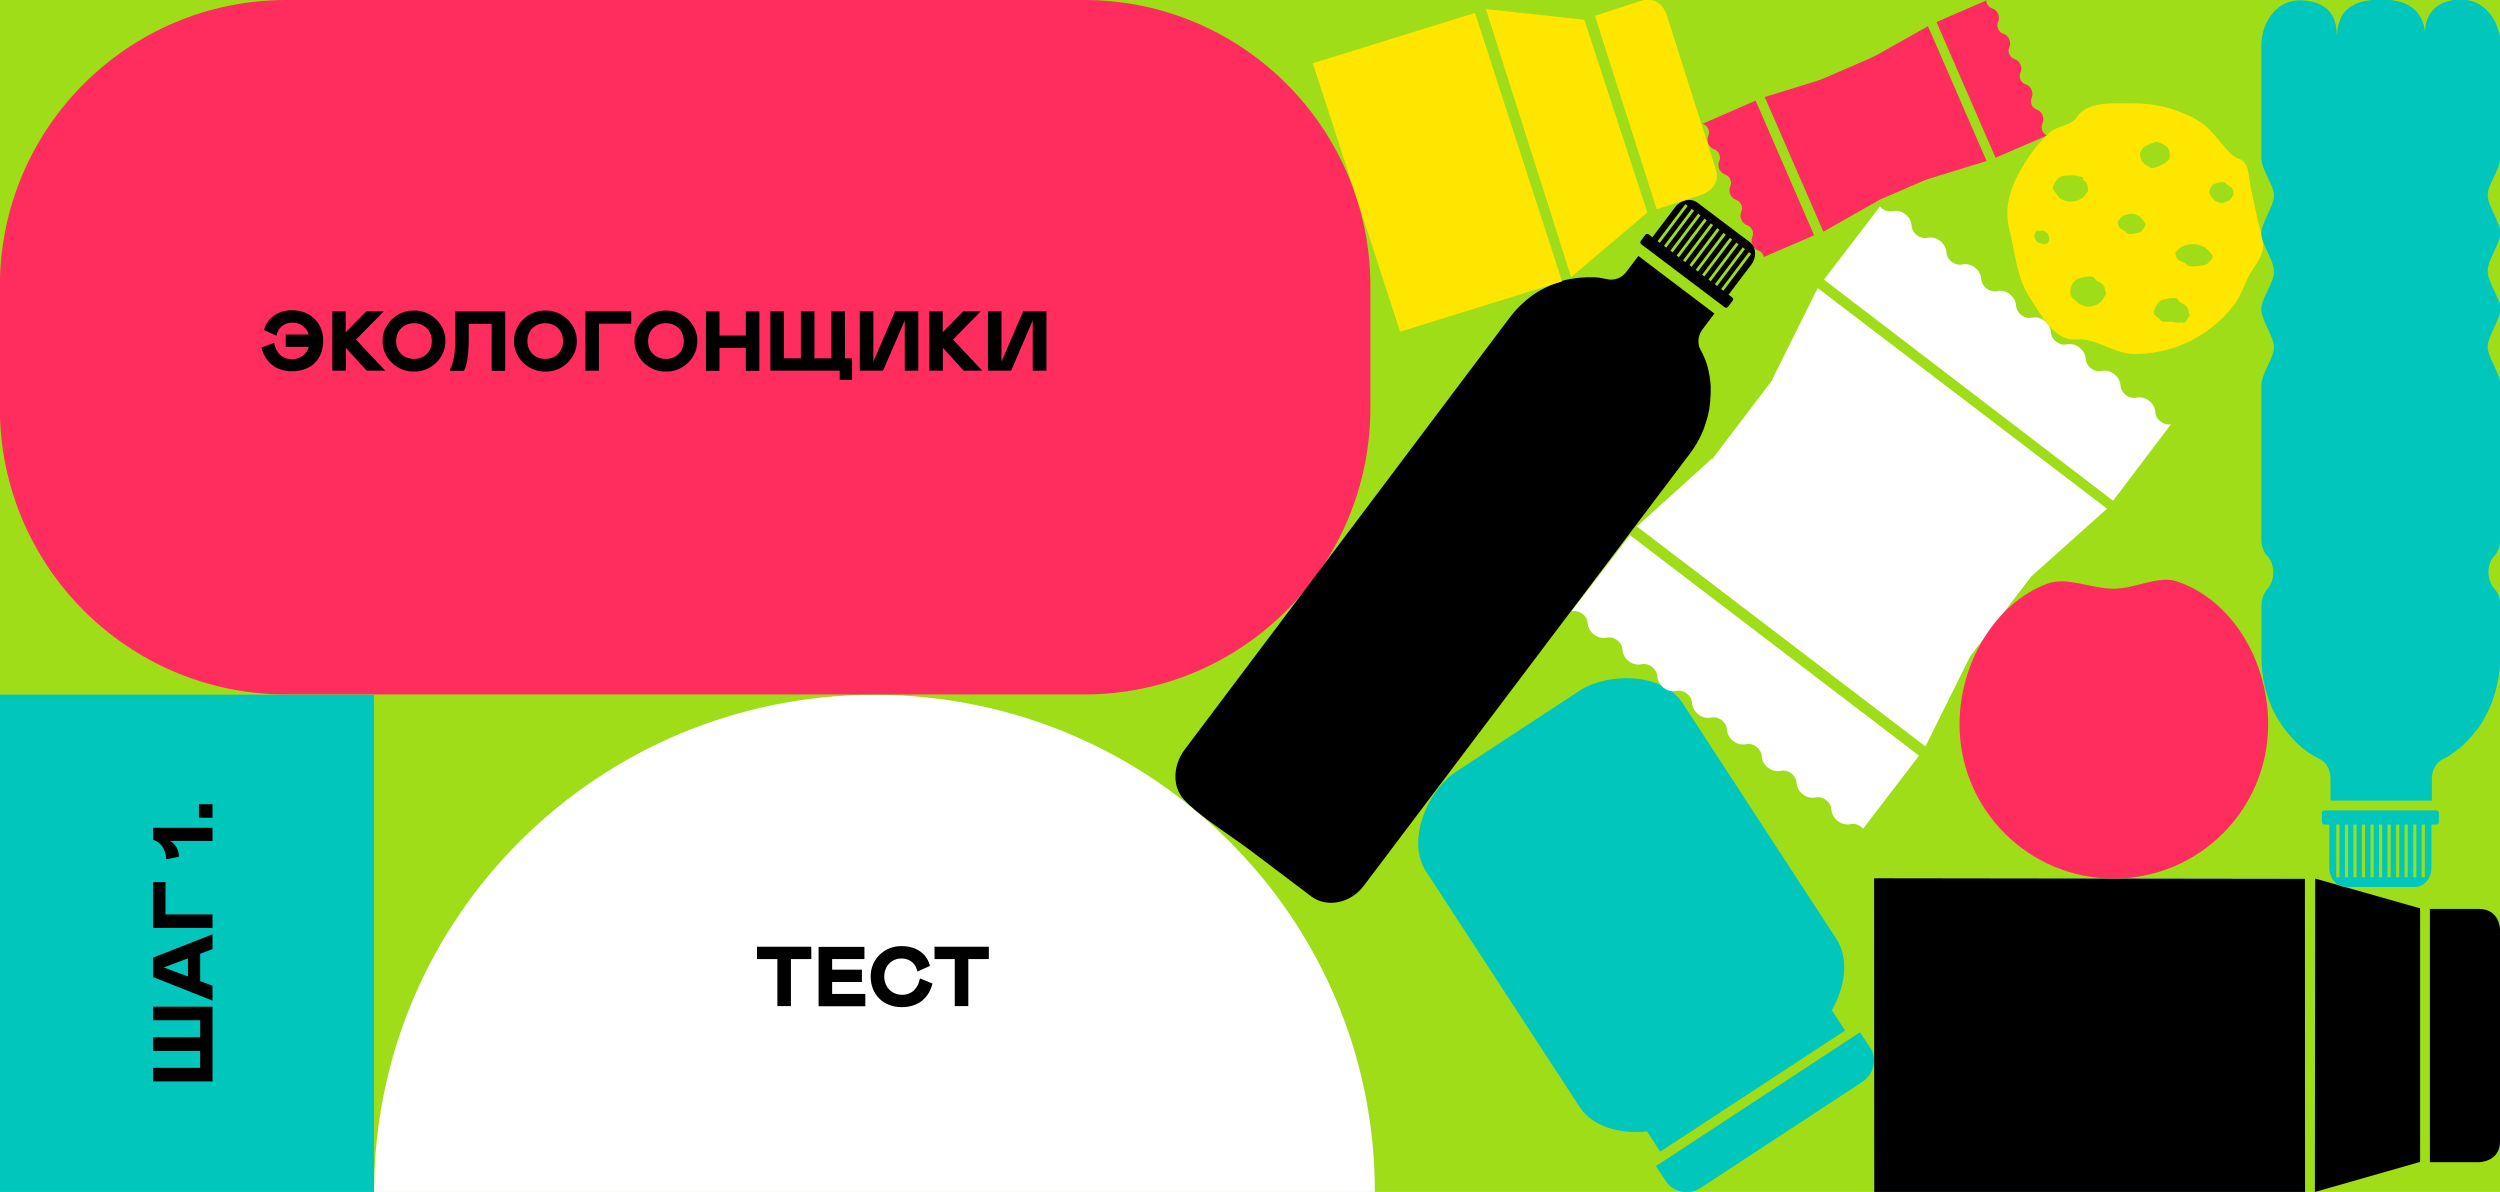
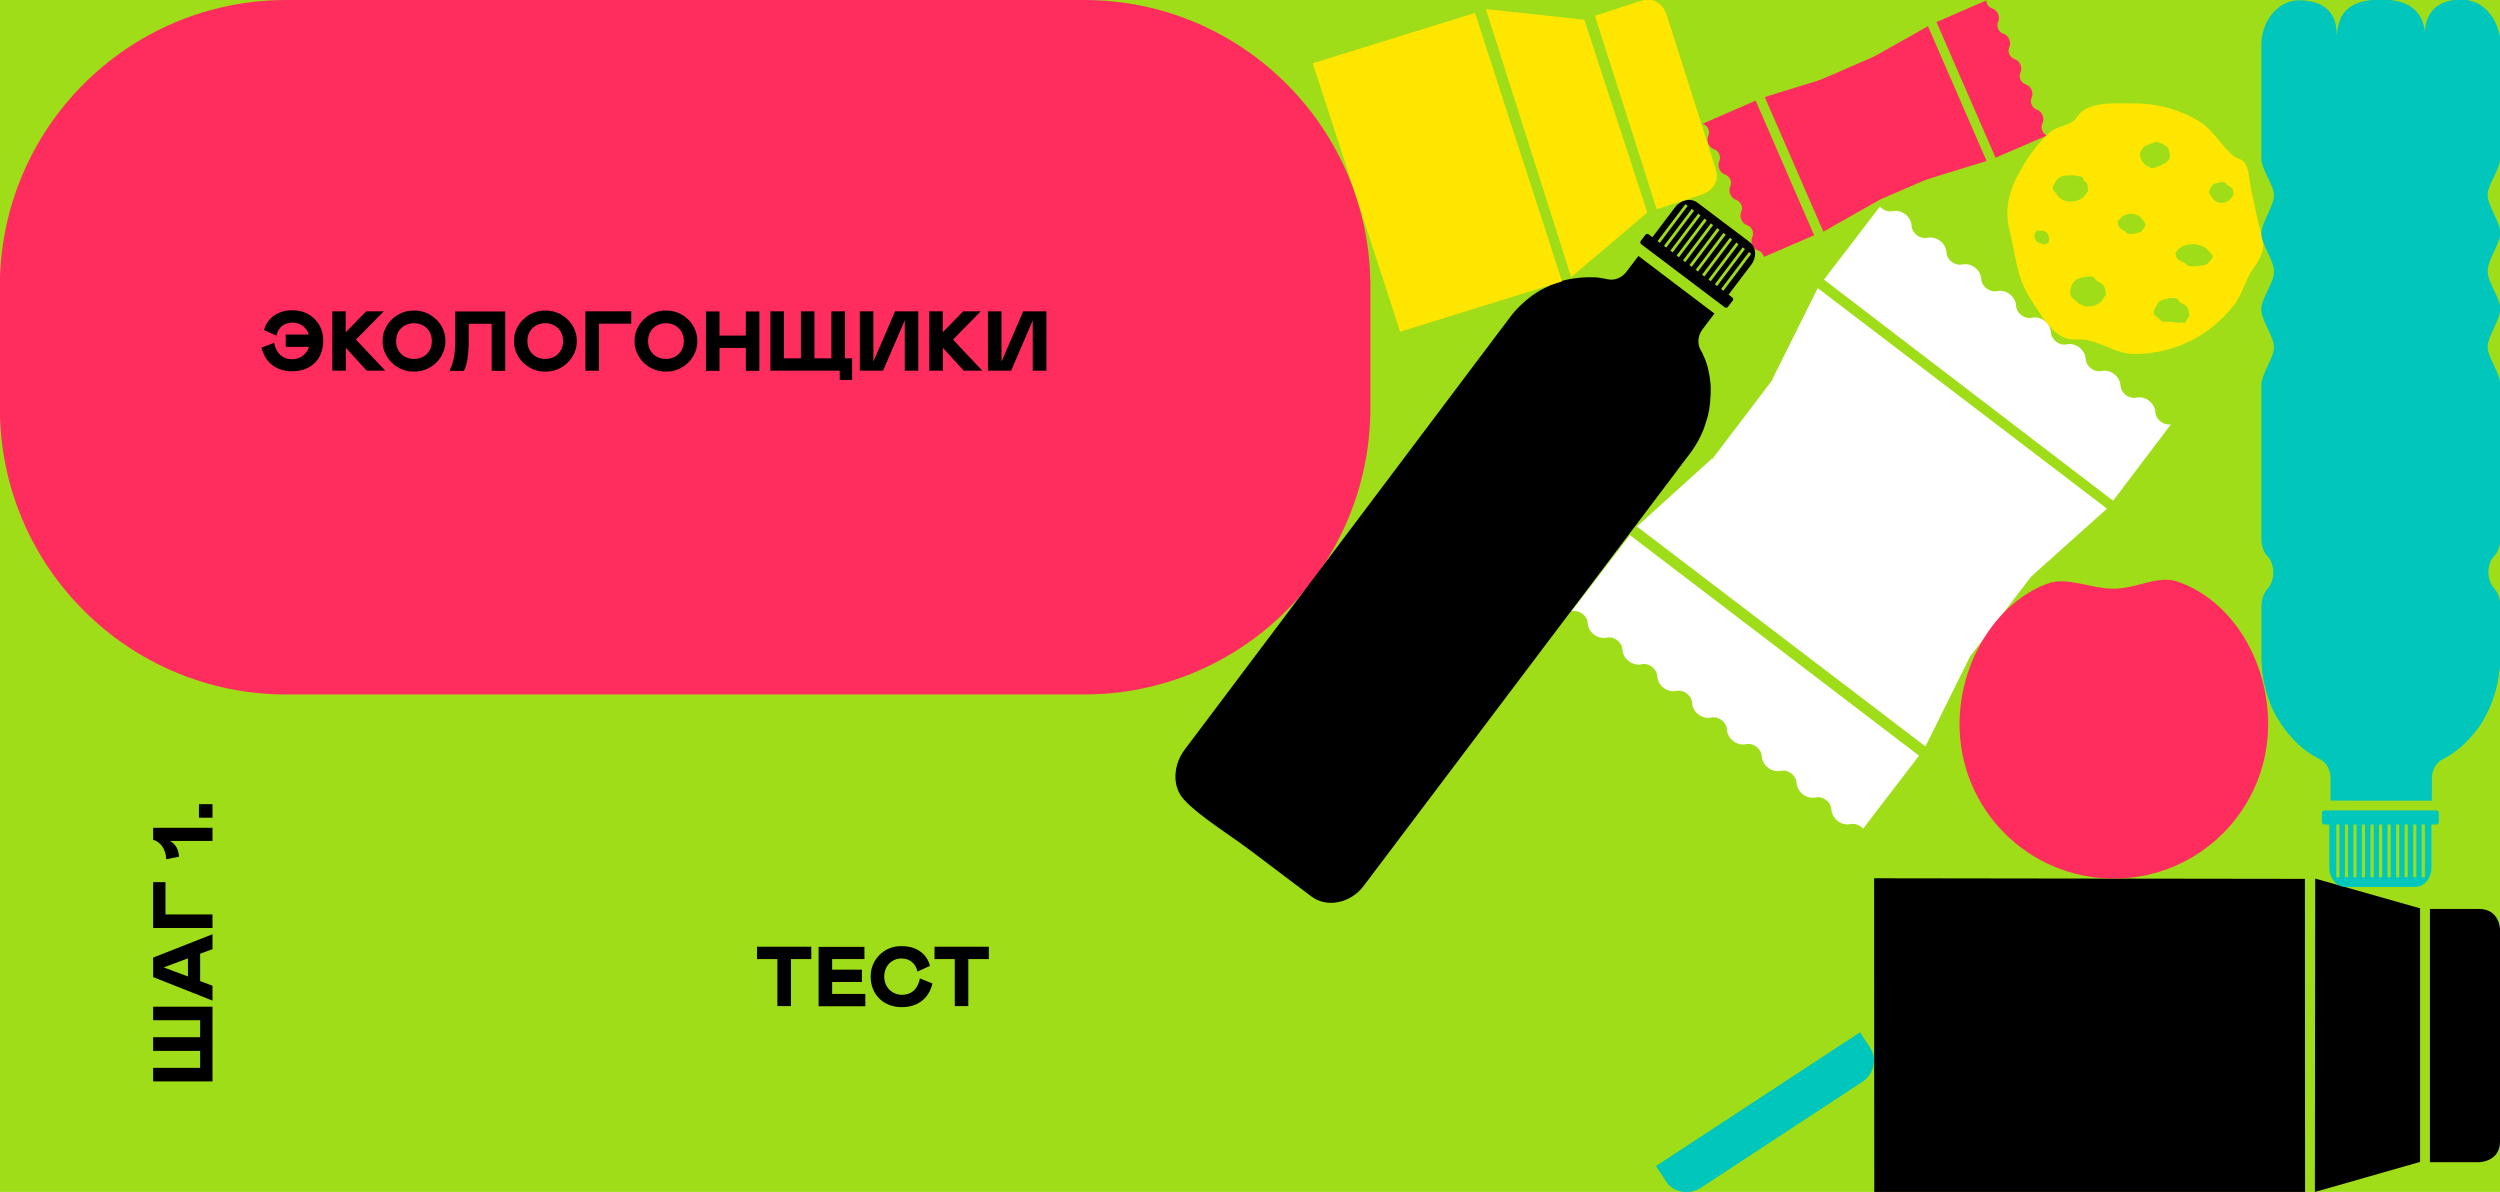
<svg xmlns="http://www.w3.org/2000/svg" id="Слой_1" x="0px" y="0px" viewBox="0 0 1680 801" style="enable-background:new 0 0 1680 801;" xml:space="preserve">
  <style type="text/css"> .st0{fill:#4CA19C;} .st1{fill:#FFCBDE;} .st2{fill:#0D8055;} .st3{fill:none;stroke:#FFFFFF;stroke-width:12;stroke-miterlimit:10;} .st4{fill:none;stroke:#FFFFFF;stroke-width:12;stroke-linecap:round;stroke-miterlimit:10;} .st5{fill:#FC3E2B;} .st6{fill:none;stroke:#FFCBDE;stroke-width:12;stroke-linecap:round;stroke-miterlimit:10;} .st7{fill:#002CBF;} .st8{fill:none;stroke:#002CBF;stroke-width:7;stroke-miterlimit:10;} .st9{fill:#FCBF00;} .st10{fill:#FFFFFF;} .st11{fill:#1D1D1B;} .st12{fill:#FFFFFF;stroke:#FFFFFF;stroke-width:7;stroke-miterlimit:10;} .st13{fill:none;} .st14{fill:#39B24A;} .st15{fill:#EB3724;} .st16{fill:#159ED9;} .st17{fill:#E9C02C;} .st18{fill:#F5F5F3;} .st19{clip-path:url(#SVGID_2_);} .st20{fill:#5EAE57;} .st21{fill:#469DD3;} .st22{fill:#E3C04E;} .st23{fill:#DB4833;} .st24{fill:none;stroke:#5EAE57;stroke-width:13;stroke-linecap:round;stroke-miterlimit:10;} .st25{fill:none;stroke:#DB4833;stroke-width:13;stroke-linecap:round;stroke-miterlimit:10;} .st26{fill:none;stroke:#E3C04E;stroke-width:13;stroke-linecap:round;stroke-miterlimit:10;} .st27{fill:none;stroke:#FFFFFF;stroke-width:13;stroke-linecap:round;stroke-miterlimit:10;} .st28{clip-path:url(#SVGID_4_);} .st29{clip-path:url(#SVGID_6_);fill:#FFCADE;} .st30{opacity:0.98;fill:#1D1D1B;} .st31{opacity:0.98;} .st32{clip-path:url(#SVGID_10_);fill:#1D1D1B;} .st33{fill:none;stroke:#002CBF;stroke-width:11;stroke-miterlimit:10;} .st34{fill:none;stroke:#002CBF;stroke-width:10;stroke-miterlimit:10;} .st35{clip-path:url(#SVGID_12_);fill:#FFC000;} .st36{fill:none;stroke:#FCBF00;stroke-width:10;stroke-miterlimit:10;} .st37{clip-path:url(#SVGID_14_);} .st38{fill:none;stroke:#002CBF;stroke-width:5;stroke-miterlimit:10;} .st39{fill:none;stroke:#EB3724;stroke-width:12;stroke-linecap:round;stroke-miterlimit:10;} .st40{fill:none;stroke:#EB3724;stroke-width:12;stroke-miterlimit:10;} .st41{clip-path:url(#SVGID_16_);fill:#1D1D1B;} .st42{clip-path:url(#SVGID_19_);} .st43{opacity:0.98;fill:none;stroke:#000000;stroke-width:10;stroke-miterlimit:10;} .st44{clip-path:url(#SVGID_20_);} .st45{clip-path:url(#SVGID_22_);fill:#EB3724;} .st46{clip-path:url(#SVGID_24_);fill:#FCBF00;} .st47{clip-path:url(#SVGID_26_);} .st48{clip-path:url(#SVGID_28_);fill:#1D1D1B;} .st49{clip-path:url(#SVGID_30_);fill:#1D1D1B;} .st50{fill:none;stroke:#EB3724;stroke-width:65;stroke-miterlimit:10;} .st51{clip-path:url(#SVGID_32_);fill:#002CBF;} .st52{clip-path:url(#SVGID_32_);fill:#FCBF00;} .st53{clip-path:url(#SVGID_32_);} .st54{fill:#0E0D0D;} .st55{clip-path:url(#SVGID_34_);} .st56{clip-path:url(#SVGID_36_);fill:#FFFFFF;} .st57{clip-path:url(#SVGID_36_);fill:#FC3E2B;} .st58{clip-path:url(#SVGID_38_);} .st59{clip-path:url(#SVGID_40_);} .st60{clip-path:url(#SVGID_42_);fill:#0D8055;} .st61{clip-path:url(#SVGID_44_);} .st62{clip-path:url(#SVGID_46_);} .st63{clip-path:url(#SVGID_48_);fill:#FFFFFF;} .st64{clip-path:url(#SVGID_50_);} .st65{clip-path:url(#SVGID_52_);} .st66{clip-path:url(#SVGID_54_);} .st67{clip-path:url(#SVGID_56_);} .st68{clip-path:url(#SVGID_58_);} .st69{clip-path:url(#SVGID_60_);fill:#FFCBDE;} .st70{clip-path:url(#SVGID_62_);} .st71{clip-path:url(#SVGID_64_);} .st72{clip-path:url(#SVGID_66_);fill:#FC3E2B;} .st73{clip-path:url(#SVGID_68_);} .st74{clip-path:url(#SVGID_70_);} .st75{clip-path:url(#SVGID_72_);} .st76{clip-path:url(#SVGID_74_);} .st77{clip-path:url(#SVGID_76_);} .st78{clip-path:url(#SVGID_80_);} .st79{clip-path:url(#SVGID_82_);} .st80{clip-path:url(#SVGID_84_);} .st81{fill:#C2E302;} .st82{fill:#FDE509;} .st83{clip-path:url(#SVGID_88_);fill:#FFCADE;} .st84{fill:none;stroke:#FFCBDE;stroke-width:12;stroke-miterlimit:10;} .st85{fill:#FF2C5C;} .st86{fill:#00C5BB;} .st87{fill:#312781;} .st88{fill:#9FDD19;} .st89{fill:#FF2C5E;} .st90{fill:#00C6BC;} .st91{fill:#FFE600;} .st92{clip-path:url(#SVGID_90_);fill:#C2E302;} .st93{clip-path:url(#SVGID_92_);} .st94{fill:#12D1C3;} .st95{clip-path:url(#SVGID_94_);} .st96{clip-path:url(#SVGID_96_);} .st97{clip-path:url(#SVGID_98_);} .st98{clip-path:url(#SVGID_100_);fill:#FDE509;} .st99{clip-path:url(#SVGID_102_);fill:#C2E302;} .st100{clip-path:url(#SVGID_104_);} </style>
  <g>
    <rect class="st88" width="1680" height="801" />
  </g>
  <g>
-     <path class="st10" d="M251.4,801c0.1-184.6,150.7-334.2,336.4-334.1C773.5,467,924,616.5,923.9,801.1" />
-   </g>
+     </g>
  <g>
    <path class="st89" d="M728.5,466.7H192.4C86.1,466.7-0.1,380.5-0.1,274.2v-81.8C-0.1,86.2,86.1,0,192.4,0h536.1 c106.3,0,192.4,86.2,192.4,192.4v81.8C920.9,380.5,834.7,466.7,728.5,466.7" />
  </g>
  <g>
    <path d="M184.2,230.4c1.3,6.7,5.4,11,12.1,11c5.2,0,9.7-3.1,11.3-8.3h-15.6v-8.3h15.5c-1.6-5-5.8-8-11-8c-5.5,0-9.6,3.2-10.7,8.8 l-8.4-3.8c1.8-7,8.3-13.3,18.9-13.3c12.1-0.2,21.1,8.8,20.9,20.5c0,11.9-7.7,20.5-20.9,20.5c-10.9,0-18.2-6.1-20.6-15.9 L184.2,230.4z" />
    <path d="M223.2,209.2h9.1v14.1l13.8-14.1h11.8l-18.7,19l19.7,20.9h-12.5l-14-15.4v15.4h-9.1V209.2z" />
    <path d="M299.3,229.2c0.2,11.1-9.6,20.8-21.1,20.5c-11.5,0.3-21.3-9.4-21.1-20.5c-0.2-11.1,9.6-20.8,21.1-20.5 C289.7,208.4,299.6,218.1,299.3,229.2z M290.2,229.2c0-7.3-5.3-12-12-12s-12,4.7-12,12s5.3,12,12,12S290.2,236.5,290.2,229.2z" />
    <path d="M302.5,247.9c2.3-4.1,3.4-10.5,3.4-19.2v-19.4h33.6v39.9h-9.1v-31.6h-15.4v10.3c0,10.2-1.1,17.3-3.2,21.3h-9.3V247.9z" />
    <path d="M387.6,229.2c0.2,11.1-9.6,20.8-21.1,20.5c-11.5,0.3-21.3-9.4-21.1-20.5c-0.2-11.1,9.6-20.8,21.1-20.5 C377.9,208.4,387.8,218.1,387.6,229.2z M378.4,229.2c0-7.3-5.3-12-12-12s-12,4.7-12,12s5.3,12,12,12S378.4,236.5,378.4,229.2z" />
    <path d="M402.5,217.5v31.6h-9.1v-39.9h30.8v8.3H402.5z" />
    <path d="M468.6,229.2c0.2,11.1-9.6,20.8-21.1,20.5c-11.5,0.3-21.3-9.4-21.1-20.5c-0.2-11.1,9.6-20.8,21.1-20.5 C459,208.4,468.8,218.1,468.6,229.2z M459.5,229.2c0-7.3-5.3-12-12-12s-12,4.7-12,12s5.3,12,12,12S459.5,236.5,459.5,229.2z" />
    <path d="M483.5,233.8v15.4h-9.1v-39.9h9.1v16.2h17.7v-16.2h9.1v39.9h-9.1v-15.4H483.5z" />
    <path d="M564.4,249.1h-46.7v-39.9h9.1v31.6h11.4v-31.6h9.1v31.6h11.4v-31.6h9.1v31.6h4.8v14.5h-8.3V249.1z" />
    <path d="M593.4,249.1h-15.6v-39.9h9.1V243l14.6-33.8h15.6v39.9H608v-33.8L593.4,249.1z" />
    <path d="M624.4,209.2h9.1v14.1l13.8-14.1h11.8l-18.7,19l19.7,20.9h-12.5l-14-15.4v15.4h-9.1V209.2z" />
    <path d="M679.5,249.1h-15.6v-39.9h9.1V243l14.6-33.8h15.6v39.9H694v-33.8L679.5,249.1z" />
  </g>
  <g>
-     <rect y="466.8" class="st90" width="251.3" height="334.3" />
-   </g>
+     </g>
  <g>
    <path d="M545.2,644.5h-13.7v31.6h-9.1v-31.6h-13.7v-8.3h36.5V644.5z" />
    <path d="M580.9,636.2v8.3h-21.7v7.1h20v8.3h-20v8h22.3v8.3h-31.4v-39.9H580.9z" />
    <path d="M606.1,668.5c6.8,0,10.8-4.3,12.1-11l8.4,3.4c-2.3,9.8-9.6,15.9-20.6,15.9c-12.7,0-20.9-8.8-20.9-20.5 c-0.2-11.5,9.2-20.8,20.9-20.5c10.5,0,17.2,5.8,18.9,13.3l-8.4,3.8c-1.1-5.5-5.2-8.8-10.7-8.8c-6.4,0-11.6,4.8-11.6,12.3 C594.3,663.7,599.7,668.5,606.1,668.5z" />
    <path d="M664.4,644.5h-13.7v31.6h-9.1v-31.6H628v-8.3h36.5V644.5z" />
  </g>
  <g>
    <path d="M102.9,676.5h39.9v50.2h-39.9v-9.1h31.6v-11.4h-31.6V697h31.6v-11.4h-31.6V676.5z" />
    <path d="M102.9,656.6v-13.1l39.9-15.7v10l-8.3,3.1v18.4l8.3,3.1v10L102.9,656.6z M126.3,644l-16.3,6.1l16.3,6.1V644z" />
    <path d="M111.2,614.5h31.6v9.1h-39.9v-30.8h8.3V614.5z" />
    <path d="M114.4,565.2c3.8,2.3,5.6,5.7,5.9,10.5l-8.6,1.7c-0.3-7-3.9-11.6-8.8-13.1v-8h39.9v8.8H114.4z" />
    <path d="M133.7,540.4h9.1v9.1h-9.1V540.4z" />
  </g>
  <g>
    <polygon class="st89" points="1269.8,33.5 1201.2,63.2 1237,145.5 1305.7,115.8 " />
    <polygon class="st89" points="1335,108.2 1295.6,17.6 1256.7,39.5 1293.7,120.9 " />
    <polygon class="st89" points="1185.9,65.2 1225.3,155.7 1262.7,134.5 1226.7,52.6 " />
    <path class="st89" d="M1144,83.2c0.2,0.1,0.4,0.2,0.6,0.2c3,1,4.7,4.8,3.4,7.7c-1.7,3.5,0.3,8.1,4,9.3c3,1,4.7,4.8,3.4,7.7 c-1.7,3.5,0.3,8.1,4,9.3c3,1,4.7,4.8,3.4,7.7c-1.7,3.5,0.3,8.1,4,9.3c3,1,4.7,4.8,3.4,7.7c-1.7,3.5,0.3,8.1,4,9.3 c3,1,4.7,4.8,3.4,7.7c-1.7,3.5,0.3,8.1,4,9.3c1.9,0.6,3.3,2.4,3.7,4.3l33.8-14.6l-39.3-90.5L1144,83.2z" />
    <path class="st89" d="M1368.6,73.6c-3-1-4.7-4.9-3.4-7.7c1.7-3.5-0.3-8.2-4.1-9.3c-3-1-4.7-4.9-3.4-7.7c1.7-3.5-0.3-8.2-4.1-9.3 c-3-1-4.7-4.9-3.4-7.7c1.7-3.5-0.3-8.2-4.1-9.3c-3-1-4.7-4.9-3.4-7.7c1.7-3.5-0.3-8.2-4.1-9.3c-2.2-0.7-3.7-3-3.8-5.3l-33.5,14.5 l39.7,91.2l34.7-15c-3-1-4.6-4.9-3.3-7.7C1374.3,79.4,1372.3,74.8,1368.6,73.6z" />
  </g>
  <g>
    <g>
      <path d="M1164.1,199.9l-2.5-1.9l15.3-20.2c3.8-5,3.3-11.9-1.2-15.2l-35-26.4c-4.4-3.4-11.2-2-15,3l-15.3,20.2l-2.5-1.9 c-0.7-0.5-1.7-0.4-2.2,0.3l-3.1,4.1c-0.5,0.7-0.4,1.7,0.3,2.2l56.1,42.4c0.7,0.5,1.7,0.4,2.2-0.3l3.1-4.1 C1165,201.4,1164.8,200.4,1164.1,199.9z M1115.4,163.2l-1.5-1.2l18.7-24.8l1.5,1.2L1115.4,163.2z M1119.7,166.4l-1.5-1.2 l18.7-24.8l1.5,1.2L1119.7,166.4z M1124,169.6l-1.5-1.2l18.7-24.8l1.5,1.2L1124,169.6z M1128.2,172.9l-1.5-1.2l18.7-24.8l1.5,1.2 L1128.2,172.9z M1132.5,176.1l-1.5-1.2l18.7-24.8l1.5,1.2L1132.5,176.1z M1136.8,179.3l-1.5-1.2l18.7-24.8l1.5,1.2L1136.8,179.3z M1141,182.5l-1.5-1.2l18.7-24.8l1.5,1.2L1141,182.5z M1145.3,185.8l-1.5-1.2l18.7-24.8l1.5,1.2L1145.3,185.8z M1149.6,189 l-1.5-1.2l18.7-24.8l1.5,1.2L1149.6,189z M1153.9,192.2l-1.5-1.2l18.7-24.8l1.5,1.2L1153.9,192.2z M1158.1,195.4l-1.5-1.2 l18.7-24.8l1.5,1.2L1158.1,195.4z" />
    </g>
    <g>
      <path d="M1135.4,305.1c4.5-5.9,7.9-12.2,10.2-18.8l0,0c0.1-0.1,0.1-0.3,0.1-0.4c0.1-0.4,0.3-0.8,0.4-1.2c0.1-0.3,0.2-0.7,0.3-1 c0.1-0.4,0.2-0.8,0.4-1.1c0.2-0.6,0.4-1.2,0.5-1.8c0.2-0.6,0.3-1.2,0.5-1.8c0.1-0.3,0.2-0.7,0.2-1c0.1-0.2,0.1-0.4,0.1-0.6 c0.1-0.6,0.2-1.1,0.4-1.7c0-0.2,0.1-0.4,0.1-0.6c0.1-0.3,0.1-0.5,0.1-0.8c0-0.3,0.1-0.6,0.1-0.9c0.1-0.4,0.1-0.9,0.2-1.4 c0-0.3,0.1-0.6,0.1-0.8l0.1-0.9c0-0.5,0.1-0.9,0.1-1.4c0-0.1,0-0.3,0-0.5c0-0.4,0.1-0.8,0.1-1.1c0-0.4,0-0.7,0.1-1.1 c0-0.1,0-0.2,0-0.3c0-0.5,0-1,0.1-1.5c0-0.3,0-0.6,0-0.9c0-0.4,0-0.8,0-1.1c0-0.1,0-0.1,0-0.2c0-0.3,0-0.6,0-0.9 c0-0.3,0-0.5,0-0.8c0,0,0-0.1,0-0.1c0-0.3,0-0.7,0-1c0-0.4-0.1-0.8-0.1-1.2c0-0.6-0.1-1.2-0.2-1.8c0-0.1,0-0.2,0-0.3 c-0.1-0.4-0.1-0.9-0.2-1.3c0-0.2-0.1-0.5-0.1-0.7c0-0.3-0.1-0.7-0.1-1c0,0,0,0,0,0c0-0.2-0.1-0.3-0.1-0.4 c-0.1-0.6-0.2-1.1-0.3-1.7c0-0.1-0.1-0.3-0.1-0.4c-0.1-0.5-0.2-1-0.3-1.5c0-0.1,0-0.1,0-0.2c-0.1-0.6-0.3-1.3-0.5-1.9 c0,0,0-0.1,0-0.1l-0.2-0.8c0-0.1-0.1-0.3-0.1-0.4c-0.1-0.4-0.3-0.9-0.4-1.3c0-0.2-0.1-0.3-0.2-0.5c-0.1-0.2-0.1-0.4-0.2-0.5 c0-0.1-0.1-0.2-0.1-0.4c0,0,0,0,0,0c-0.2-0.7-0.5-1.4-0.8-2c0-0.1-0.1-0.2-0.1-0.3c-0.1-0.1-0.1-0.3-0.2-0.4 c-0.1-0.2-0.2-0.4-0.3-0.7c-0.2-0.4-0.3-0.7-0.5-1.1c-0.1-0.2-0.1-0.3-0.2-0.5c-0.1-0.3-0.3-0.6-0.4-0.9c0,0-0.1-0.1-0.1-0.1 c-0.4-0.8-0.8-1.6-1.2-2.3c-0.3-0.6-0.6-1.3-0.8-2c-0.5-1.7-0.6-3.6-0.3-5.5c0.4-2,1.2-4,2.5-5.8l8.1-10.7L1101,172l-8.1,10.7 c-2.2,2.9-5.4,4.7-8.6,5.1c-0.2,0-0.4,0-0.7,0.1c-1,0.1-2.1,0-3.1-0.2c-0.8-0.2-1.7-0.4-2.6-0.5c-0.1,0-0.1,0-0.1,0 c-0.3-0.1-0.6-0.1-0.9-0.2c-0.2,0-0.3-0.1-0.5-0.1c-0.4-0.1-0.8-0.1-1.2-0.2c-0.2,0-0.5-0.1-0.7-0.1c-0.2,0-0.3,0-0.5-0.1 c-0.1,0-0.2,0-0.3,0c-0.7-0.1-1.4-0.1-2.2-0.2c0,0,0,0,0,0c-0.1,0-0.3,0-0.4,0c-0.2,0-0.4,0-0.6,0c-0.2,0-0.4,0-0.6,0 c-0.5,0-0.9,0-1.4,0c-0.1,0-0.3,0-0.4,0l-0.8,0c0,0-0.1,0-0.1,0c-0.6,0-1.3,0-1.9,0.1c0,0-0.1,0-0.2,0c-0.5,0-1.1,0.1-1.6,0.1 c-0.1,0-0.3,0-0.4,0c-0.6,0-1.1,0.1-1.7,0.2c-0.2,0-0.3,0-0.5,0l0,0c-0.3,0-0.6,0.1-1,0.1c-0.2,0-0.5,0.1-0.7,0.1 c-0.4,0.1-0.9,0.1-1.3,0.2c-0.1,0-0.2,0-0.3,0c-0.6,0.1-1.2,0.2-1.8,0.3c-0.4,0.1-0.8,0.2-1.2,0.2c-0.3,0.1-0.6,0.2-1,0.2 c0,0-0.1,0-0.1,0c-0.3,0.1-0.5,0.1-0.8,0.2c-0.3,0.1-0.6,0.2-0.9,0.2c-0.1,0-0.1,0-0.2,0c-0.4,0.1-0.7,0.2-1.1,0.3 c-0.3,0.1-0.6,0.2-0.9,0.3c-0.5,0.1-1,0.3-1.4,0.5c-0.1,0-0.2,0.1-0.3,0.1c-0.3,0.1-0.7,0.2-1,0.3c-0.5,0.2-0.9,0.3-1.4,0.5 c-0.1,0-0.1,0.1-0.2,0.1c-0.4,0.1-0.7,0.3-1.1,0.4c-0.3,0.1-0.6,0.2-0.9,0.4c-0.2,0.1-0.5,0.2-0.7,0.3c-0.4,0.2-0.8,0.4-1.3,0.6 c-0.3,0.1-0.6,0.3-0.8,0.4c-0.5,0.2-0.9,0.4-1.4,0.7c0,0,0,0-0.1,0c-0.2,0.1-0.3,0.2-0.5,0.2c0,0-0.1,0-0.1,0 c-0.4,0.2-0.8,0.4-1.2,0.7c-0.1,0-0.1,0.1-0.2,0.1c-0.3,0.2-0.7,0.4-1,0.5c-0.1,0-0.1,0.1-0.2,0.1c-0.2,0.1-0.4,0.2-0.6,0.3 c-0.3,0.2-0.6,0.3-0.8,0.5c-0.6,0.4-1.2,0.8-1.8,1.1c-0.5,0.3-1,0.6-1.5,1c-0.3,0.2-0.6,0.4-0.9,0.6c-0.1,0.1-0.2,0.1-0.3,0.2 c-0.1,0.1-0.2,0.1-0.3,0.2l0,0c-5.6,4.1-10.8,9.1-15.2,15L796.2,503.6c-8,10.6-8.6,24.9-0.7,33.6c10.2,11.2,31.9,24.6,42.6,32.7 l3.5,2.6c10.8,8.1,29.2,22,39.6,29.9c5.2,3.9,11.8,5.1,18.2,3.8c6.4-1.3,12.6-5,17-10.9L1135.4,305.1z" />
    </g>
  </g>
  <g>
    <g>
      <g>
        <path class="st90" d="M1112.8,783.6l6.8,10.3c4.9,7.5,15.3,9.5,23.2,4.4l108.7-71.3c7.8-5.1,10.2-15.4,5.2-23l-6.8-10.3 L1112.8,783.6z" />
      </g>
    </g>
    <g>
-       <path class="st90" d="M1106.8,760.3l8.9,13.6l124.2-81.4l-8.9-13.6c8.6-15.1,12-34.3,3-48l-103.3-158.4 c-13.6-20.8-50.6-20.6-69.3-8.3l-83.1,54.5c-18.7,12.3-33.6,46.1-20,66.9L1061.6,744C1070.5,757.6,1089.5,762.2,1106.8,760.3z" />
-     </g>
+       </g>
  </g>
  <g>
    <g>
      <polygon class="st91" points="940.9,222.9 1049.7,189.1 991.2,8.7 882.2,42.5 " />
    </g>
    <g>
      <polygon class="st91" points="998.5,6.1 1055.8,186.2 1107,142.8 1064.7,13.3 " />
    </g>
    <g>
      <path class="st91" d="M1143.8,130.7c0,0,13.3-4.3,9.1-17.3L1119.8,9.3c0,0-4.2-12.9-17.5-8.6l-30.5,9.9l41.5,130L1143.8,130.7z" />
    </g>
  </g>
  <g>
    <g>
      <polygon points="1259.5,801.1 1549,801.1 1548.9,590.6 1259.4,590.2 " />
      <polygon points="1555.8,590.4 1555.6,801 1626.3,780.8 1626.3,610.4 " />
    </g>
    <path d="M1665.7,781c0,0,14.3,0,14.3-13.9V624.7c0,0,0-13.9-14.3-13.9h-32.8V781H1665.7z" />
  </g>
  <g>
    <polygon class="st10" points="1312.9,455.5 1404.9,335.2 1231,202.7 1139.4,323.3 " />
    <polygon class="st10" points="1100,353.8 1293.9,501.6 1324,440.9 1150.4,308.2 " />
    <polygon class="st10" points="1415.9,341.8 1221.5,193.6 1191.1,254.7 1365.2,387.2 " />
    <path class="st10" d="M1066.9,418.7c0.4,6.2,6.7,11.1,12.8,9.8c5-1.1,10.3,3,10.6,8.1c0.4,6.2,6.7,11.1,12.8,9.8 c5-1.1,10.3,3,10.6,8.1c0.4,6.2,6.7,11.1,12.8,9.8c5-1.1,10.3,3,10.6,8.1c0.4,6.2,6.7,11.1,12.8,9.8c5-1.1,10.3,3,10.6,8.1 c0.4,6.2,6.7,11.1,12.8,9.8c5-1.1,10.3,3,10.6,8.1c0.4,6.2,6.7,11.1,12.8,9.8c5-1.1,10.3,3,10.6,8.1c0.4,6.2,6.7,11.1,12.8,9.8 c5-1.1,10.3,3,10.6,8.1c0.4,6.2,6.7,11.1,12.8,9.8c3.1-0.7,6.4,0.7,8.5,3.1l37.6-49.1l-194.3-148.2l-39.2,51.2 C1061.4,409.7,1066.7,413.7,1066.9,418.7z" />
    <path class="st10" d="M1448.4,277c-0.4-6.2-6.7-11.1-12.8-9.8c-5,1.1-10.3-3-10.6-8.1c-0.4-6.2-6.7-11.1-12.8-9.8 c-5,1.1-10.3-3-10.6-8.1c-0.4-6.2-6.7-11.1-12.8-9.8c-5,1.1-10.3-3-10.6-8.1c-0.4-6.2-6.7-11.1-12.8-9.8c-5,1.1-10.3-3-10.6-8.1 c-0.4-6.2-6.7-11.1-12.8-9.8c-5,1.1-10.3-3-10.6-8.1c-0.4-6.2-6.7-11.1-12.8-9.8c-5,1.1-10.3-3-10.6-8.1 c-0.4-6.2-6.7-11.1-12.8-9.8c-5,1.1-10.3-3-10.6-8.1c-0.4-6.2-6.7-11.1-12.8-9.8c-3.1,0.7-6.4-0.7-8.5-3.1l-37.6,49.1L1420,336.5 l38.9-51.4C1454,286.1,1448.7,282,1448.4,277z" />
  </g>
  <path class="st89" d="M1524.2,486.7c0,57.3-46.4,103.7-103.7,103.7s-103.7-46.4-103.7-103.7c0-41.2,24-81.3,58.8-94.4 c13.6-5.1,28.9,3.3,45,3.3c14.3,0,29.6-9,42-5C1499.7,402.9,1524.2,443.7,1524.2,486.7z" />
  <path class="st91" d="M1518.7,153.7c-2.6-9-3.9-18-6-26.5c-1.8-7.4-0.6-18.2-8.4-20.6c-7.8-2.4-15.8-18.7-26.3-25 c-12.7-7.7-27.6-12.1-43.6-12.1c-14,0-32-1.7-38.9,9.5c-3.2,5.2-12.7,5.6-17.3,9.4c-9.3,7.8-16.2,18.2-22.2,29.3 c-6,11.1-8.9,23.4-5.8,36c4.2,17.1,5,32.6,13.5,45.8c7.8,12,16.9,29.8,31.2,28.6c14.3-1.2,25.2,9.8,39.5,9.8c11.7,0,22.8-2.4,33-6.7 c13.5-5.7,25.1-14.9,33.9-26.3c5.7-7.4,7.6-17.1,13.2-24.9C1522.4,168.9,1521.8,164.3,1518.7,153.7z M1376.9,161.8 c-0.2,0.6-0.4,1.1-0.8,1.5c-0.5,0.5-2.2,1-3,0.8c-0.9-0.3-3-0.8-4-1.4c-0.7-0.4-2.1-3.3-2.1-4c0-0.3,0.2-1.1,0.2-1.1 s0.5-1.3,0.9-1.9c1.3-1.8,1.8-0.2,3.1-0.6c2.1-0.6,3.4,0.8,3.9,1.1c0.6,0.4,0.9,0.5,1.1,1.3c0.2,0.6,0.6,1.1,0.7,1.6 C1377.1,160.2,1377.1,161.1,1376.9,161.8z M1379.4,126.6c-0.4-1.3,2.6-6,3.9-6.8c0.1-0.1,0.3-0.1,0.4-0.2c0,0,0,0,0,0 c-0.3-0.3,1.8-1.3,2.7-1.4c0.4-0.1,1.7-0.2,1.7-0.2s2.4-0.2,3.8-0.2c4.2-0.1,2.6,0.4,4.7,0.6c3.6,0.4,3.2,1,3.4,1.2 c0.3,0.2-0.1,1.1-0.1,1.1s0.5,0.7,0.5,0.7c3.1,1.5,2.3,4.3,2.6,5.2c0.4,1.1,0.5,1.6-0.6,2.8c-0.8,0.8-1.1,1.8-1.9,2.6 c-1.2,1.2-2.9,2.2-4.8,2.8c-1.4,0.5-3,0.7-4.6,0.7c-2,0-6.1-1.4-7.2-2.6C1382.9,131.4,1380,128.4,1379.4,126.6z M1414.4,199.1 c-0.8,0.9-1.1,2.1-1.9,3c-1.2,1.4-2.9,2.5-4.8,3.2c-1.4,0.5-3,0.8-4.6,0.8c-2,0-6.1-1.6-7.2-3.1c-1.2-1.6-5.1-2.5-4.7-7.1 c0.4-4.6,2.6-7,3.9-7.9c0.6-0.5,2.4-1.1,2.4-1.1s3.5-1,5.5-1.1c6.1-0.5,3.7,2.2,6.9,3.4c5.2,2.1,4.6,5.7,5,6.8 C1415.4,197.2,1415.5,197.8,1414.4,199.1z M1438.6,155.8c-0.5,0.3-1.9,0.7-1.9,0.7s-2.8,0.6-4.3,0.7c-4.7,0.2-2.9-1.5-5.3-2.4 c-4-1.5-3.5-3.9-3.8-4.6c-0.3-0.9-0.4-1.2,0.5-2.1c0.6-0.6,0.9-1.4,1.5-2c1-0.9,2.3-1.6,3.8-2c1.1-0.3,2.3-0.5,3.6-0.5 c1.6,0,4.7,1.2,5.5,2.2c0.9,1.1,3.1,3.4,3.5,4.8C1442.1,151.6,1439.6,155.2,1438.6,155.8z M1444.3,112.2c-0.9-0.7-2-1-2.9-1.7 c-1.3-1.1-2.3-2.4-2.8-3.9c-0.4-1.1-0.6-2.3-0.5-3.5c0.2-1.5,2.1-4.4,3.6-5c1.7-0.7,5.3-2.5,7.4-2.8c1.5-0.2,6.7,2.7,7.5,3.7 c0.4,0.5,0.9,1.9,0.9,1.9s0.7,2.7,0.7,4.2c0,4.6-9.9,7.6-11,7.8C1446.1,113.2,1445.6,113.2,1444.3,112.2z M1470.5,213.5 c-0.8,0.9-1.1,2.1-1.9,3c-1.2,1.4-1.9-0.4-3.8,0.3c-1.4,0.5-4.3-0.6-5.9-0.6c-2,0-5.8,0.5-6.9-0.9c-1.2-1.6-4.1-2.9-4.7-4.9 c-0.4-1.5,2.6-7,3.9-7.9c0.6-0.5,2.4-1.1,2.4-1.1s3.5-1,5.5-1.1c6.1-0.5,3.7,2.2,6.9,3.4c5.2,2.1,4.6,5.7,5,6.8 C1471.6,211.6,1471.6,212.1,1470.5,213.5z M1482.6,177.7c-0.7,0.3-2.6,0.7-2.6,0.7s-3.7,0.6-5.8,0.6c-6.4,0-3.9-1.8-7.1-2.8 c-5.4-1.8-4.7-4.4-5-5.2c-0.4-1-0.5-1.4,0.7-2.3c0.9-0.7,1.2-1.5,2.1-2.1c1.3-1,3.1-1.7,5.1-2.1c1.5-0.3,3.2-0.4,4.9-0.4 c2.1,0.1,6.3,1.5,7.4,2.6c1.2,1.2,4.1,3.9,4.7,5.4C1487.4,173.2,1484,177.1,1482.6,177.7z M1500.4,131.5c-0.5,0.6-0.7,1.5-1.3,2.1 c-0.8,0.9-2,1.7-3.3,2.2c-1,0.4-2.1,0.6-3.2,0.6c-1.4,0-4.2-1.1-4.9-2.1c-0.8-1.1-2.8-3.5-3.2-4.9c-0.3-1,1.8-4.8,2.7-5.4 c0.4-0.3,1.7-0.8,1.7-0.8s2.4-0.7,3.8-0.8c4.2-0.3,2.6,1.5,4.7,2.3c3.6,1.4,3.2,3.9,3.4,4.6C1501.1,130.2,1501.1,130.5,1500.4,131.5 z" />
  <g>
    <g>
      <path class="st90" d="M1562,554.1h3.3V583c0,7.2,4.9,13,10.8,13h47c6,0,10.8-5.9,10.8-13v-28.9h3.3c0.9,0,1.7-0.8,1.7-1.8v-5.9 c0-1-0.8-1.8-1.7-1.8H1562c-0.9,0-1.7,0.8-1.7,1.8v5.9C1560.3,553.3,1561.1,554.1,1562,554.1z M1627.4,554.1h2.1v35.4h-2.1V554.1z M1621.7,554.1h2.1v35.4h-2.1V554.1z M1615.9,554.1h2.1v35.4h-2.1V554.1z M1610.2,554.1h2.1v35.4h-2.1V554.1z M1604.4,554.1h2.1 v35.4h-2.1V554.1z M1598.7,554.1h2.1v35.4h-2.1V554.1z M1593,554.1h2.1v35.4h-2.1V554.1z M1587.2,554.1h2.1v35.4h-2.1V554.1z M1581.5,554.1h2.1v35.4h-2.1V554.1z M1575.8,554.1h2.1v35.4h-2.1V554.1z M1570,554.1h2.1v35.4h-2.1V554.1z" />
      <path class="st90" d="M1680.1,276.6v85.6c0,3.1-0.7,6.2-2.1,8.8c-0.5,0.9-1,1.7-1.7,2.4c-0.1,0.1-0.1,0.1-0.2,0.2 c-0.2,0.2-0.3,0.4-0.5,0.5c-0.8,0.9-1.5,2-2,3.2c-0.1,0.2-0.2,0.5-0.3,0.8c-0.1,0.2-0.2,0.5-0.3,0.8c-0.2,0.4-0.3,0.8-0.4,1.2 c-0.1,0.2-0.1,0.5-0.2,0.7c-0.1,0.2-0.1,0.4-0.1,0.5c-0.1,0.2-0.1,0.4-0.1,0.7c-0.1,0.4-0.1,0.8-0.1,1.2c-0.1,0.5-0.1,1.1-0.1,1.6 v0c0,0.3,0,0.6,0,0.9c0,0.7,0.1,1.3,0.2,1.9c0,0.2,0.1,0.5,0.1,0.7c0,0.2,0.1,0.3,0.1,0.5c0.1,0.2,0.1,0.5,0.2,0.7 c0.7,2.6,2,4.9,3.7,6.6c0.4,0.5,0.8,1,1.1,1.5c0.2,0.3,0.4,0.7,0.6,1c1.4,2.5,2,5.6,2,8.6v34c0,8.4-1.2,16.4-3.3,23.9h0 c0,0.1-0.1,0.2-0.1,0.4c0,0.1-0.1,0.2-0.1,0.4c-0.1,0.4-0.2,0.8-0.4,1.2c-0.2,0.6-0.4,1.3-0.6,1.9c-0.3,0.8-0.5,1.5-0.8,2.3 c-0.1,0.3-0.3,0.7-0.4,1c-0.1,0.2-0.2,0.5-0.3,0.7c0,0.1-0.1,0.1-0.1,0.2c-0.2,0.4-0.3,0.8-0.5,1.2c0,0.1-0.1,0.1-0.1,0.2 c-0.2,0.5-0.4,1-0.6,1.4c0,0,0,0.1-0.1,0.1c-0.1,0.2-0.2,0.4-0.2,0.5c0,0,0,0,0,0.1c-0.2,0.5-0.5,1.1-0.7,1.6 c-0.2,0.3-0.3,0.6-0.5,0.9c-0.2,0.5-0.5,0.9-0.7,1.4c-0.1,0.3-0.3,0.5-0.4,0.8c-0.2,0.3-0.4,0.6-0.5,1c-0.2,0.4-0.4,0.8-0.6,1.1 c0,0.1-0.1,0.1-0.1,0.2c-0.3,0.5-0.6,0.9-0.8,1.4c-0.2,0.3-0.4,0.7-0.6,1c-0.1,0.1-0.1,0.2-0.2,0.3c-0.3,0.5-0.6,0.9-0.9,1.4 c-0.2,0.3-0.4,0.6-0.6,0.8c-0.2,0.3-0.5,0.7-0.7,1c0,0-0.1,0.1-0.1,0.1c-0.2,0.3-0.4,0.6-0.6,0.8c-0.2,0.2-0.4,0.5-0.6,0.7 c0,0-0.1,0.1-0.1,0.1c-0.2,0.3-0.5,0.6-0.7,0.9c-0.3,0.4-0.6,0.7-0.8,1c-0.4,0.5-0.9,1-1.3,1.5c-0.1,0.1-0.2,0.2-0.2,0.3 c-0.3,0.4-0.6,0.7-1,1.1c-0.2,0.2-0.3,0.4-0.5,0.6c-0.3,0.3-0.5,0.5-0.8,0.8l0,0c-0.1,0.1-0.3,0.2-0.4,0.4 c-0.4,0.4-0.9,0.9-1.3,1.3c-0.1,0.1-0.2,0.2-0.3,0.3c-0.4,0.4-0.8,0.8-1.3,1.2c0,0-0.1,0.1-0.1,0.1c-0.5,0.5-1.1,0.9-1.6,1.4 c0,0-0.1,0.1-0.1,0.1l-0.7,0.6c-0.1,0.1-0.2,0.2-0.4,0.3c-0.4,0.3-0.8,0.6-1.2,0.9c-0.2,0.1-0.3,0.2-0.5,0.4 c-0.2,0.1-0.3,0.2-0.5,0.4c-0.1,0.1-0.2,0.2-0.3,0.2c0,0,0,0,0,0c-0.6,0.5-1.3,0.9-1.9,1.3c-0.1,0.1-0.2,0.1-0.2,0.2 c-0.2,0.1-0.3,0.2-0.4,0.3c-0.2,0.1-0.4,0.3-0.6,0.4c-0.4,0.2-0.7,0.4-1.1,0.7c-0.2,0.1-0.3,0.2-0.5,0.3c-0.3,0.2-0.6,0.3-0.9,0.5 c0,0-0.1,0-0.1,0.1c-0.8,0.5-1.7,0.9-2.5,1.3c-1,0.5-1.9,1.1-2.7,1.9c-0.2,0.2-0.3,0.3-0.5,0.5c-2.5,2.6-4.1,6.3-4.1,10.4V538 h-68.1v-15.2c0-2.5-0.6-4.8-1.6-6.9c-0.9-1.9-2.2-3.5-3.8-4.7c-0.6-0.5-1.3-0.9-2-1.2c-0.8-0.4-1.7-0.8-2.5-1.3 c-0.1,0-0.1-0.1-0.2-0.1c-0.3-0.2-0.6-0.3-0.9-0.5c-0.2-0.1-0.3-0.2-0.5-0.3c-0.4-0.2-0.7-0.4-1.1-0.7c-0.2-0.1-0.4-0.3-0.7-0.4 c-0.1-0.1-0.3-0.2-0.4-0.3c-0.1,0-0.2-0.1-0.3-0.2c-0.7-0.4-1.3-0.8-1.9-1.3c0,0,0,0,0,0c-0.1-0.1-0.2-0.2-0.3-0.2 c-0.2-0.1-0.3-0.2-0.5-0.4c-0.2-0.1-0.3-0.2-0.5-0.4c-0.4-0.3-0.8-0.6-1.2-0.9c-0.1-0.1-0.2-0.2-0.4-0.3l-0.7-0.6 c0,0-0.1-0.1-0.1-0.1c-0.5-0.4-1.1-0.9-1.6-1.4c-0.1,0-0.1-0.1-0.1-0.1c-0.4-0.4-0.9-0.8-1.3-1.2c-0.1-0.1-0.2-0.2-0.3-0.3 c-0.4-0.4-0.9-0.9-1.3-1.3c-0.1-0.1-0.2-0.2-0.3-0.4c0,0,0,0,0,0c-0.3-0.2-0.5-0.5-0.8-0.8c-0.2-0.2-0.3-0.4-0.5-0.6 c-0.3-0.4-0.7-0.7-1-1.1c-0.1-0.1-0.2-0.2-0.2-0.2c-0.4-0.5-0.9-1-1.3-1.5c-0.3-0.3-0.6-0.7-0.8-1c-0.2-0.3-0.4-0.6-0.7-0.9 c0,0-0.1-0.1-0.1-0.1c-0.2-0.2-0.4-0.5-0.6-0.7c-0.2-0.3-0.4-0.6-0.6-0.8c0,0-0.1-0.1-0.1-0.2c-0.2-0.3-0.5-0.7-0.7-1 c-0.2-0.3-0.4-0.6-0.6-0.8c-0.3-0.5-0.6-0.9-0.9-1.4c-0.1-0.1-0.1-0.2-0.2-0.3c-0.2-0.3-0.4-0.7-0.6-1c-0.2-0.4-0.4-0.7-0.7-1.1 c-0.1-0.2-0.2-0.3-0.3-0.4c-0.3-0.4-0.5-0.9-0.8-1.3l-0.5-0.8c-0.1-0.3-0.3-0.5-0.4-0.8c-0.2-0.4-0.5-0.9-0.7-1.4 c-0.2-0.3-0.3-0.6-0.5-0.9c-0.1-0.3-0.3-0.5-0.4-0.8c-0.1-0.2-0.2-0.4-0.3-0.6c-0.3-0.6-0.5-1.2-0.8-1.8c-0.1-0.2-0.2-0.4-0.3-0.7 c-0.2-0.4-0.3-0.7-0.4-1.1c-0.3-0.6-0.5-1.3-0.7-1.9c-0.3-0.7-0.5-1.3-0.7-2c-0.2-0.4-0.3-0.8-0.4-1.3c-0.1-0.4-0.3-0.8-0.4-1.1 c-0.1-0.4-0.3-0.9-0.4-1.3c-0.1-0.2-0.1-0.3-0.2-0.5h0c-2.2-7.5-3.3-15.5-3.3-23.9v-34c0-3.1,0.7-6.1,2-8.6c0.2-0.4,0.4-0.7,0.6-1 c0.4-0.6,0.8-1.2,1.3-1.7c0.2-0.3,0.5-0.5,0.7-0.8c0.2-0.2,0.4-0.5,0.6-0.8c0.2-0.3,0.4-0.6,0.6-1c0.2-0.3,0.3-0.6,0.4-0.8 c0.6-1.3,1.1-2.7,1.4-4.2c0.1-0.3,0.1-0.6,0.2-1c0.1-0.5,0.1-1,0.1-1.4c0-0.4,0-0.7,0-1.1v0c0-0.4,0-0.8,0-1.1 c0-0.4-0.1-0.9-0.1-1.3c-0.1-0.4-0.1-0.7-0.2-1.1c-0.1-0.3-0.1-0.6-0.2-1c-0.2-0.8-0.4-1.5-0.7-2.3c-0.1-0.3-0.3-0.7-0.4-1 c-0.1-0.3-0.3-0.6-0.5-0.9c-0.2-0.3-0.4-0.7-0.6-1c-0.2-0.3-0.4-0.5-0.6-0.8c-0.1-0.1-0.2-0.2-0.3-0.3c-0.2-0.2-0.3-0.4-0.5-0.5 c0,0-0.1-0.1-0.1-0.1c-0.7-0.7-1.3-1.6-1.7-2.5c-1.4-2.6-2.1-5.7-2.1-8.8c0,0,0-95.2,0-103.1c0-7.9,8.5-18.4,8.5-25.6 s-8.5-18.1-8.5-25.6c0-7.5,8.5-17.5,8.5-25.3s-8.5-18.4-8.5-25.6s8.5-18.4,8.5-25.6c0-7.2-8.5-16.8-8.5-25.6s0-75.1,0-75.1 c0-8.4,2.9-16,7.4-21.5c4.6-5.5,10.9-8.9,17.9-8.9c13.9,0,25.3,5.9,25.3,22.6h0.2c1.1-16.5,12.9-22.6,27.3-22.6h4.6 c14.4,0,26.2,6.2,27.3,22.6h0.2c0-18.4,13.9-25.4,29.7-22.2c12.3,2.5,20.9,15.9,20.9,30.8v62.3l-66.7-53.9l-29,76.7l2.3,221.7 L1680.1,276.6z" />
    </g>
    <g>
      <path class="st90" d="M1572.9,12.1c4.5-8.7,13.8-12.2,24.6-12.2h4.6c14.4,0,26.2,6.2,27.3,22.6h0.2c0-16.7,11.4-22.6,25.3-22.6 c7,0,13.3,3.4,17.9,8.9c4.6,5.5,7.4,13.1,7.4,21.5c0,0,0,66.3,0,75.1s-8.5,18.4-8.5,25.6c0,7.2,8.5,18.4,8.5,25.6 s-8.5,17.8-8.5,25.6s8.5,17.8,8.5,25.3c0,7.5-8.5,18.4-8.5,25.6s8.5,17.7,8.5,25.6s0,103.1,0,103.1c0,3.1-0.7,6.2-2.1,8.8 c-0.5,0.9-1.1,1.7-1.7,2.5c0,0-0.1,0.1-0.1,0.1c-0.2,0.2-0.3,0.4-0.5,0.5c-0.1,0.1-0.2,0.2-0.3,0.3c-0.2,0.2-0.4,0.5-0.6,0.8 c-0.2,0.3-0.4,0.6-0.6,1c-0.2,0.3-0.3,0.6-0.5,0.9c-0.2,0.3-0.3,0.6-0.4,1c-0.3,0.7-0.6,1.5-0.7,2.3c-0.1,0.3-0.2,0.6-0.2,1 c-0.1,0.4-0.1,0.7-0.2,1.1c-0.1,0.4-0.1,0.9-0.1,1.3c0,0.4,0,0.7,0,1.1v0c0,0.4,0,0.7,0,1.1c0,0.5,0.1,1,0.1,1.4 c0.1,0.3,0.1,0.6,0.2,1c0.3,1.5,0.8,2.9,1.4,4.2c0.1,0.3,0.3,0.6,0.4,0.8c0.2,0.3,0.4,0.7,0.6,1c0.2,0.3,0.4,0.5,0.6,0.8 c0.2,0.3,0.5,0.6,0.7,0.8c0.5,0.5,0.9,1.1,1.3,1.7c0.2,0.3,0.4,0.7,0.6,1c1.4,2.5,2,5.6,2,8.6v34c0,8.4-1.2,16.4-3.3,23.9h0 c-0.1,0.2-0.1,0.3-0.2,0.5c-0.1,0.4-0.3,0.9-0.4,1.3c-0.1,0.4-0.3,0.8-0.4,1.1c-0.1,0.4-0.3,0.8-0.4,1.3c-0.2,0.7-0.5,1.3-0.7,2 c-0.2,0.6-0.5,1.3-0.7,1.9c-0.1,0.4-0.3,0.7-0.4,1.1c-0.1,0.2-0.2,0.4-0.3,0.7c-0.3,0.6-0.5,1.2-0.8,1.8c-0.1,0.2-0.2,0.4-0.3,0.6 c-0.1,0.3-0.2,0.5-0.4,0.8c-0.2,0.3-0.3,0.6-0.5,0.9c-0.2,0.4-0.5,0.9-0.7,1.4c-0.1,0.3-0.3,0.6-0.4,0.8l-0.5,0.8 c-0.3,0.4-0.5,0.9-0.8,1.3c-0.1,0.1-0.2,0.3-0.3,0.4c-0.2,0.4-0.4,0.7-0.7,1.1c-0.2,0.3-0.4,0.7-0.6,1c-0.1,0.1-0.1,0.2-0.2,0.3 c-0.3,0.5-0.6,0.9-0.9,1.4c-0.2,0.3-0.4,0.6-0.6,0.8c-0.2,0.3-0.5,0.7-0.7,1c0,0.1-0.1,0.1-0.1,0.2c-0.2,0.3-0.4,0.6-0.6,0.8 c-0.2,0.2-0.4,0.5-0.6,0.7c0,0-0.1,0.1-0.1,0.1c-0.2,0.3-0.5,0.6-0.7,0.9c-0.3,0.4-0.6,0.7-0.8,1c-0.4,0.5-0.9,1-1.3,1.5 c-0.1,0.1-0.1,0.2-0.2,0.2c-0.3,0.4-0.6,0.7-1,1.1c-0.2,0.2-0.3,0.4-0.5,0.6c-0.3,0.3-0.5,0.5-0.8,0.8c0,0,0,0,0,0 c-0.1,0.1-0.2,0.2-0.3,0.4c-0.4,0.4-0.9,0.9-1.3,1.3c-0.1,0.1-0.2,0.2-0.3,0.3c-0.4,0.4-0.8,0.8-1.3,1.2c0,0-0.1,0.1-0.1,0.1 c-0.5,0.5-1.1,0.9-1.6,1.4c0,0-0.1,0.1-0.1,0.1l-0.7,0.6c-0.1,0.1-0.2,0.2-0.4,0.3c-0.4,0.3-0.8,0.6-1.2,0.9 c-0.2,0.1-0.3,0.2-0.5,0.4c-0.2,0.1-0.3,0.2-0.5,0.4c-0.1,0.1-0.2,0.2-0.3,0.2c0,0,0,0,0,0c-0.6,0.5-1.3,0.9-1.9,1.3 c-0.1,0.1-0.2,0.1-0.3,0.2c-0.1,0.1-0.3,0.2-0.4,0.3c-0.2,0.1-0.4,0.3-0.7,0.4c-0.4,0.2-0.7,0.4-1.1,0.7c-0.2,0.1-0.3,0.2-0.5,0.3 c-0.3,0.2-0.6,0.3-0.9,0.5c-0.1,0-0.1,0-0.2,0.1c-0.8,0.5-1.7,0.9-2.5,1.3c-0.7,0.3-1.3,0.8-2,1.2c-1.6,1.2-2.9,2.8-3.8,4.7 c-1,2.1-1.6,4.4-1.6,6.9v15.2h-51.4" />
    </g>
  </g>
</svg>